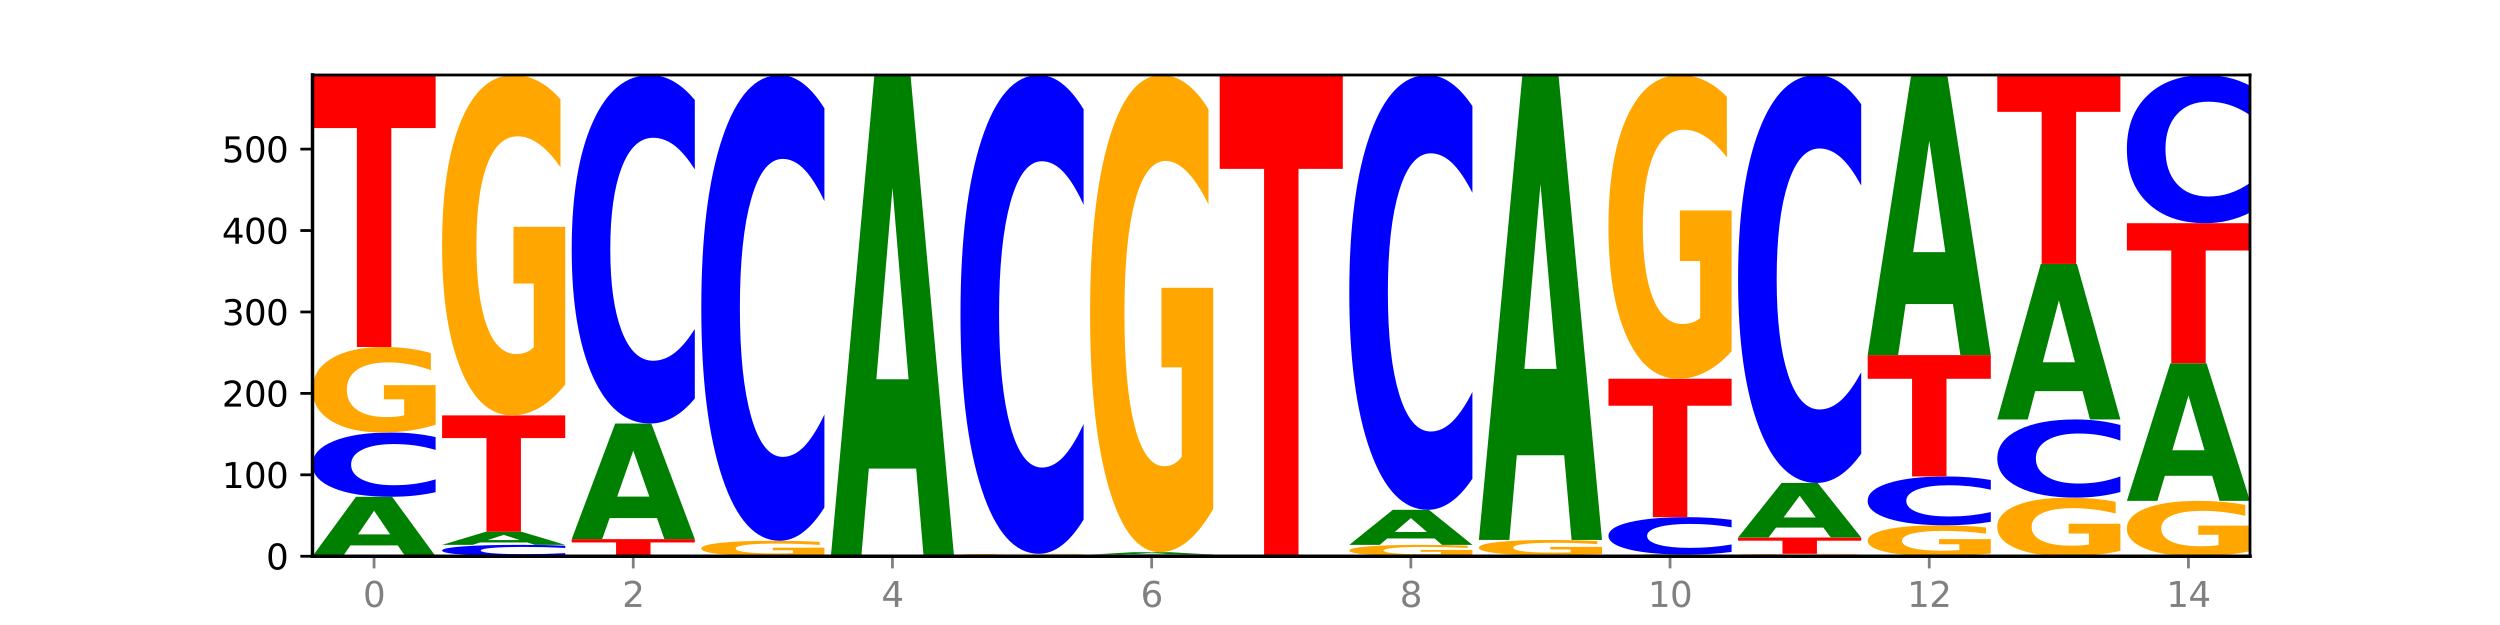
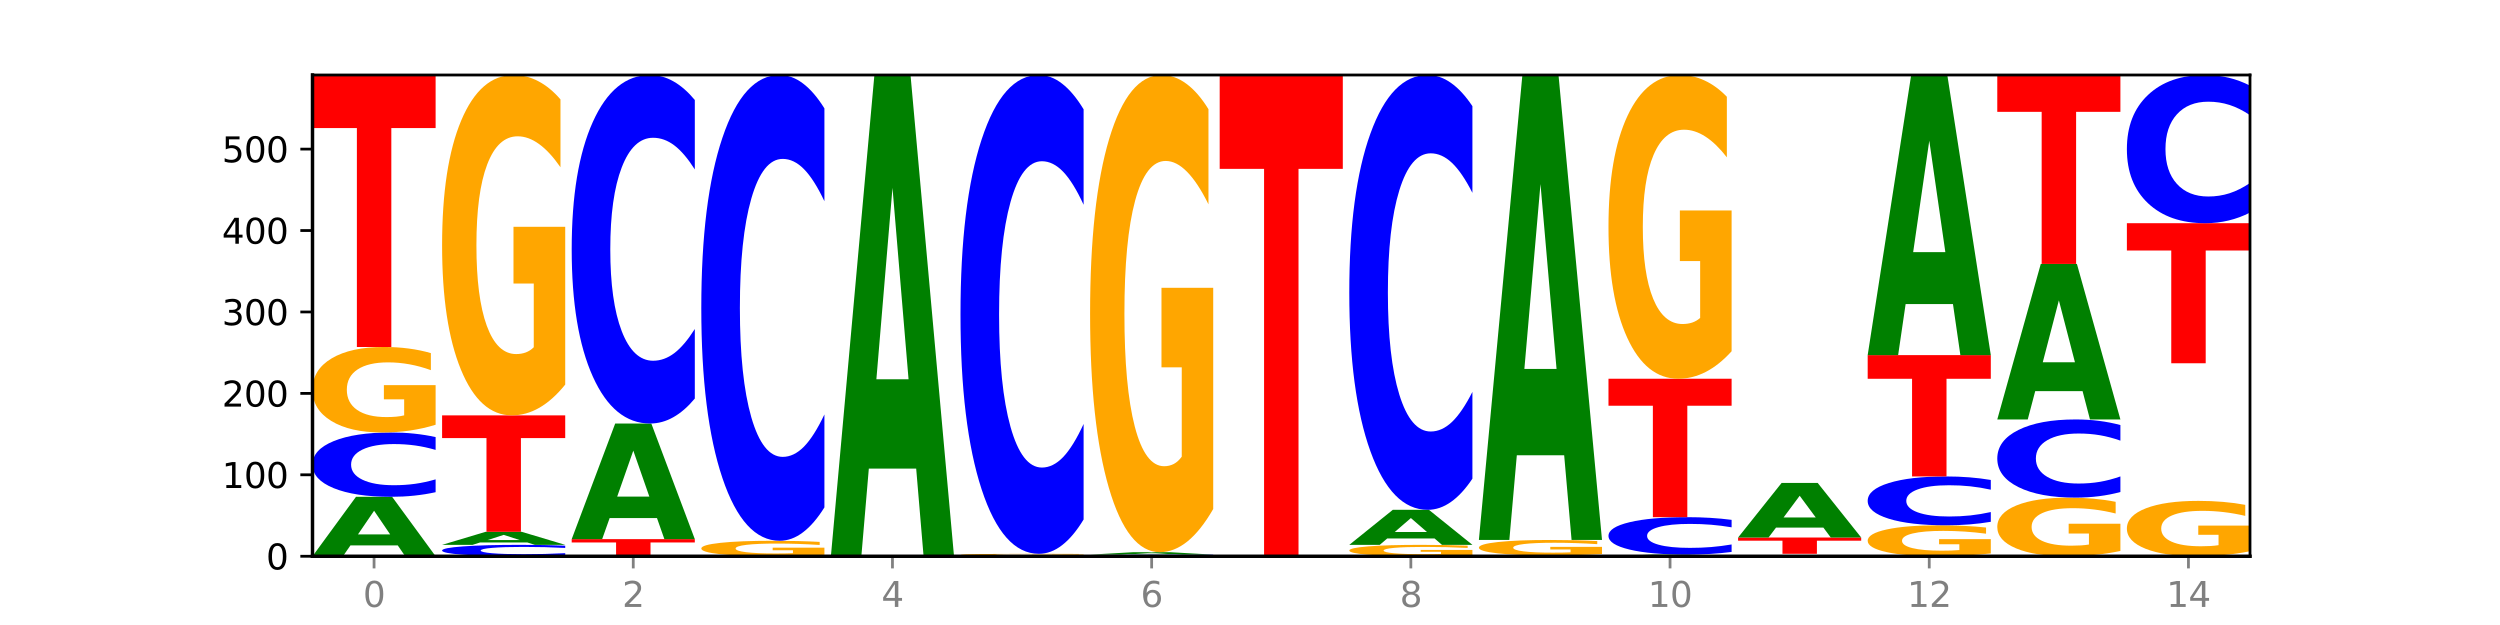
<svg xmlns="http://www.w3.org/2000/svg" xmlns:xlink="http://www.w3.org/1999/xlink" width="720pt" height="180pt" viewBox="0 0 720 180" version="1.1">
  <defs>
    <style type="text/css">*{stroke-linejoin: round; stroke-linecap: butt}</style>
  </defs>
  <g id="figure_1">
    <g id="patch_1">
      <path d="M 0 180  L 720 180  L 720 0  L 0 0  z " style="fill: #ffffff" />
    </g>
    <g id="axes_1">
      <g id="patch_2">
        <path d="M 90 160.2  L 648 160.2  L 648 21.6  L 90 21.6  z " style="fill: #ffffff" />
      </g>
      <g id="line2d_1">
        <path d="M 90 160.2  L 648 160.2  " clip-path="url(#p8edb620251)" style="fill: none; stroke: #000000; stroke-width: 0.5; stroke-linecap: square" />
      </g>
      <g id="patch_3">
        <path d="M 114.562 157.081  L 100.925 157.081  L 98.772 160.2  L 90 160.2  L 102.527 143.08  L 112.931 143.08  L 125.458 160.2  L 116.693 160.2  L 114.562 157.081  z M 103.1 153.904  L 112.365 153.904  L 107.74 147.094  L 103.1 153.904  z " clip-path="url(#p8edb620251)" style="fill: #008000" />
      </g>
      <g id="patch_4">
        <path d="M 125.458 141.752  Q 122.492 142.41 119.285 142.743  Q 116.078 143.08 112.585 143.08  Q 102.168 143.08 96.084 140.585  Q 90 138.09 90 133.822  Q 90 129.54 96.084 127.049  Q 102.168 124.553 112.585 124.553  Q 116.078 124.553 119.285 124.89  Q 122.492 125.223 125.458 125.881  L 125.458 129.574  Q 122.465 128.702 119.562 128.296  Q 116.658 127.891 113.451 127.891  Q 107.698 127.891 104.401 129.471  Q 101.114 131.048 101.114 133.822  Q 101.114 136.586 104.401 138.166  Q 107.698 139.743 113.451 139.743  Q 116.658 139.743 119.562 139.337  Q 122.465 138.928 125.458 138.055  L 125.458 141.752  z " clip-path="url(#p8edb620251)" style="fill: #0000ff" />
      </g>
      <g id="patch_5">
        <path d="M 125.458 122.325  Q 121.882 123.439 118.036 123.999  Q 114.19 124.553 110.089 124.553  Q 100.823 124.553 95.412 121.237  Q 90 117.92 90 112.249  Q 90 106.511 95.507 103.22  Q 101.022 99.929 110.614 99.929  Q 114.309 99.929 117.694 100.377  Q 121.088 100.819 124.091 101.694  L 124.091 106.603  Q 120.992 105.478 117.925 104.924  Q 114.857 104.364 111.774 104.364  Q 106.068 104.364 102.977 106.409  Q 99.886 108.449 99.886 112.249  Q 99.886 116.013 102.866 118.068  Q 105.846 120.118 111.329 120.118  Q 112.823 120.118 114.102 120.001  Q 115.382 119.879 116.399 119.624  L 116.399 115.016  L 110.558 115.016  L 110.558 110.911  L 125.458 110.911  L 125.458 122.325  z " clip-path="url(#p8edb620251)" style="fill: #ffa600" />
      </g>
      <g id="patch_6">
        <path d="M 90 21.6  L 125.458 21.6  L 125.458 36.876  L 112.701 36.876  L 112.701 99.929  L 102.781 99.929  L 102.781 36.876  L 90 36.876  L 90 21.6  z " clip-path="url(#p8edb620251)" style="fill: #ff0000" />
      </g>
      <g id="patch_7">
        <path d="M 162.783 159.965  Q 159.817 160.081 156.609 160.14  Q 153.402 160.2 149.909 160.2  Q 139.492 160.2 133.408 159.758  Q 127.324 159.316 127.324 158.559  Q 127.324 157.8 133.408 157.359  Q 139.492 156.917 149.909 156.917  Q 153.402 156.917 156.609 156.976  Q 159.817 157.035 162.783 157.152  L 162.783 157.807  Q 159.79 157.652 156.886 157.58  Q 153.983 157.508 150.776 157.508  Q 145.022 157.508 141.726 157.788  Q 138.438 158.068 138.438 158.559  Q 138.438 159.049 141.726 159.329  Q 145.022 159.609 150.776 159.609  Q 153.983 159.609 156.886 159.537  Q 159.79 159.464 162.783 159.31  L 162.783 159.965  z " clip-path="url(#p8edb620251)" style="fill: #0000ff" />
      </g>
      <g id="patch_8">
        <path d="M 151.886 156.233  L 138.25 156.233  L 136.097 156.917  L 127.324 156.917  L 139.852 153.164  L 150.255 153.164  L 162.783 156.917  L 154.018 156.917  L 151.886 156.233  z M 140.425 155.537  L 149.69 155.537  L 145.064 154.044  L 140.425 155.537  z " clip-path="url(#p8edb620251)" style="fill: #008000" />
      </g>
      <g id="patch_9">
        <path d="M 127.324 119.628  L 162.783 119.628  L 162.783 126.169  L 150.026 126.169  L 150.026 153.164  L 140.106 153.164  L 140.106 126.169  L 127.324 126.169  L 127.324 119.628  z " clip-path="url(#p8edb620251)" style="fill: #ff0000" />
      </g>
      <g id="patch_10">
        <path d="M 162.783 110.759  Q 159.207 115.194 155.36 117.421  Q 151.514 119.628 147.414 119.628  Q 138.148 119.628 132.736 106.426  Q 127.324 93.223 127.324 70.645  Q 127.324 47.803 132.831 34.702  Q 138.346 21.6 147.938 21.6  Q 151.633 21.6 155.019 23.382  Q 158.412 25.144 161.416 28.627  L 161.416 48.168  Q 158.317 43.692 155.249 41.485  Q 152.182 39.258 149.098 39.258  Q 143.393 39.258 140.301 47.398  Q 137.21 55.518 137.21 70.645  Q 137.21 85.629 140.19 93.81  Q 143.17 101.971 148.653 101.971  Q 150.147 101.971 151.427 101.505  Q 152.706 101.019 153.723 100.007  L 153.723 81.66  L 147.883 81.66  L 147.883 65.319  L 162.783 65.319  L 162.783 110.759  z " clip-path="url(#p8edb620251)" style="fill: #ffa600" />
      </g>
      <g id="patch_11">
        <path d="M 164.649 155.275  L 200.107 155.275  L 200.107 156.236  L 187.35 156.236  L 187.35 160.2  L 177.43 160.2  L 177.43 156.236  L 164.649 156.236  L 164.649 155.275  z " clip-path="url(#p8edb620251)" style="fill: #ff0000" />
      </g>
      <g id="patch_12">
        <path d="M 189.211 149.209  L 175.574 149.209  L 173.421 155.275  L 164.649 155.275  L 177.176 121.974  L 187.58 121.974  L 200.107 155.275  L 191.342 155.275  L 189.211 149.209  z M 177.749 143.028  L 187.014 143.028  L 182.389 129.782  L 177.749 143.028  z " clip-path="url(#p8edb620251)" style="fill: #008000" />
      </g>
      <g id="patch_13">
        <path d="M 200.107 114.779  Q 197.141 118.345 193.934 120.149  Q 190.727 121.974 187.233 121.974  Q 176.817 121.974 170.733 108.455  Q 164.649 94.936 164.649 71.818  Q 164.649 48.616 170.733 35.119  Q 176.817 21.6 187.233 21.6  Q 190.727 21.6 193.934 23.425  Q 197.141 25.228 200.107 28.795  L 200.107 48.803  Q 197.114 44.076 194.211 41.878  Q 191.307 39.68 188.1 39.68  Q 182.347 39.68 179.05 48.243  Q 175.762 56.786 175.762 71.818  Q 175.762 86.788 179.05 95.351  Q 182.347 103.894 188.1 103.894  Q 191.307 103.894 194.211 101.696  Q 197.114 99.477 200.107 94.75  L 200.107 114.779  z " clip-path="url(#p8edb620251)" style="fill: #0000ff" />
      </g>
      <g id="patch_14">
        <path d="M 237.431 159.797  Q 233.855 159.998 230.009 160.1  Q 226.163 160.2 222.063 160.2  Q 212.797 160.2 207.385 159.6  Q 201.973 159 201.973 157.973  Q 201.973 156.935 207.48 156.34  Q 212.995 155.744 222.587 155.744  Q 226.282 155.744 229.668 155.825  Q 233.061 155.905 236.065 156.064  L 236.065 156.952  Q 232.965 156.748 229.898 156.648  Q 226.831 156.547 223.747 156.547  Q 218.041 156.547 214.95 156.917  Q 211.859 157.286 211.859 157.973  Q 211.859 158.655 214.839 159.026  Q 217.819 159.397 223.302 159.397  Q 224.796 159.397 226.076 159.376  Q 227.355 159.354 228.372 159.308  L 228.372 158.474  L 222.531 158.474  L 222.531 157.731  L 237.431 157.731  L 237.431 159.797  z " clip-path="url(#p8edb620251)" style="fill: #ffa600" />
      </g>
      <g id="patch_15">
        <path d="M 237.431 146.129  Q 234.465 150.895 231.258 153.306  Q 228.051 155.744 224.558 155.744  Q 214.141 155.744 208.057 137.677  Q 201.973 119.61 201.973 88.714  Q 201.973 57.706 208.057 39.667  Q 214.141 21.6 224.558 21.6  Q 228.051 21.6 231.258 24.038  Q 234.465 26.449 237.431 31.215  L 237.431 57.956  Q 234.439 51.638 231.535 48.7  Q 228.632 45.763 225.424 45.763  Q 219.671 45.763 216.375 57.207  Q 213.087 68.624 213.087 88.714  Q 213.087 108.72 216.375 120.165  Q 219.671 131.581 225.424 131.581  Q 228.632 131.581 231.535 128.644  Q 234.439 125.679 237.431 119.361  L 237.431 146.129  z " clip-path="url(#p8edb620251)" style="fill: #0000ff" />
      </g>
      <g id="patch_16">
        <path d="M 263.86 134.951  L 250.223 134.951  L 248.07 160.2  L 239.298 160.2  L 251.825 21.6  L 262.228 21.6  L 274.756 160.2  L 265.991 160.2  L 263.86 134.951  z M 252.398 109.228  L 261.663 109.228  L 257.038 54.096  L 252.398 109.228  z " clip-path="url(#p8edb620251)" style="fill: #008000" />
      </g>
      <g id="patch_17">
        <path d="M 276.622 159.965  L 312.08 159.965  L 312.08 160.011  L 299.324 160.011  L 299.324 160.2  L 289.404 160.2  L 289.404 160.011  L 276.622 160.011  L 276.622 159.965  z " clip-path="url(#p8edb620251)" style="fill: #ff0000" />
      </g>
      <g id="patch_18">
        <path d="M 312.08 159.923  Q 308.504 159.944 304.658 159.955  Q 300.812 159.965 296.711 159.965  Q 287.445 159.965 282.034 159.902  Q 276.622 159.839 276.622 159.731  Q 276.622 159.622 282.129 159.559  Q 287.644 159.496 297.236 159.496  Q 300.931 159.496 304.316 159.505  Q 307.71 159.513 310.713 159.53  L 310.713 159.624  Q 307.614 159.602 304.547 159.592  Q 301.479 159.581 298.396 159.581  Q 292.69 159.581 289.599 159.62  Q 286.508 159.659 286.508 159.731  Q 286.508 159.803 289.488 159.842  Q 292.468 159.881 297.951 159.881  Q 299.445 159.881 300.724 159.879  Q 302.004 159.876 303.021 159.872  L 303.021 159.784  L 297.18 159.784  L 297.18 159.706  L 312.08 159.706  L 312.08 159.923  z " clip-path="url(#p8edb620251)" style="fill: #ffa600" />
      </g>
      <g id="patch_19">
        <path d="M 312.08 149.612  Q 309.114 154.512 305.907 156.99  Q 302.7 159.496 299.207 159.496  Q 288.79 159.496 282.706 140.924  Q 276.622 122.352 276.622 90.591  Q 276.622 58.716 282.706 40.172  Q 288.79 21.6 299.207 21.6  Q 302.7 21.6 305.907 24.107  Q 309.114 26.585 312.08 31.484  L 312.08 58.972  Q 309.087 52.478 306.184 49.458  Q 303.28 46.439 300.073 46.439  Q 294.32 46.439 291.023 58.203  Q 287.736 69.939 287.736 90.591  Q 287.736 111.157 291.023 122.922  Q 294.32 134.657 300.073 134.657  Q 303.28 134.657 306.184 131.638  Q 309.087 128.59 312.08 122.095  L 312.08 149.612  z " clip-path="url(#p8edb620251)" style="fill: #0000ff" />
      </g>
      <g id="patch_20">
        <path d="M 349.405 160.166  Q 346.439 160.183 343.231 160.191  Q 340.024 160.2 336.531 160.2  Q 326.114 160.2 320.03 160.137  Q 313.946 160.074 313.946 159.966  Q 313.946 159.857 320.03 159.794  Q 326.114 159.731 336.531 159.731  Q 340.024 159.731 343.231 159.739  Q 346.439 159.748 349.405 159.765  L 349.405 159.858  Q 346.412 159.836 343.508 159.826  Q 340.605 159.815 337.398 159.815  Q 331.644 159.815 328.348 159.855  Q 325.06 159.895 325.06 159.966  Q 325.06 160.036 328.348 160.076  Q 331.644 160.116 337.398 160.116  Q 340.605 160.116 343.508 160.105  Q 346.412 160.095 349.405 160.073  L 349.405 160.166  z " clip-path="url(#p8edb620251)" style="fill: #0000ff" />
      </g>
      <g id="patch_21">
        <path d="M 338.508 159.603  L 324.872 159.603  L 322.719 159.731  L 313.946 159.731  L 326.474 159.027  L 336.877 159.027  L 349.405 159.731  L 340.64 159.731  L 338.508 159.603  z M 327.047 159.472  L 336.312 159.472  L 331.686 159.192  L 327.047 159.472  z " clip-path="url(#p8edb620251)" style="fill: #008000" />
      </g>
      <g id="patch_22">
        <path d="M 349.405 146.593  Q 345.829 152.81 341.982 155.933  Q 338.136 159.027 334.036 159.027  Q 324.77 159.027 319.358 140.518  Q 313.946 122.009 313.946 90.356  Q 313.946 58.334 319.454 39.967  Q 324.969 21.6 334.56 21.6  Q 338.255 21.6 341.641 24.098  Q 345.034 26.568 348.038 31.451  L 348.038 58.845  Q 344.939 52.572 341.871 49.477  Q 338.804 46.355 335.72 46.355  Q 330.015 46.355 326.923 57.767  Q 323.832 69.15 323.832 90.356  Q 323.832 111.364 326.812 122.832  Q 329.792 134.273 335.275 134.273  Q 336.769 134.273 338.049 133.62  Q 339.328 132.939 340.345 131.519  L 340.345 105.799  L 334.505 105.799  L 334.505 82.89  L 349.405 82.89  L 349.405 146.593  z " clip-path="url(#p8edb620251)" style="fill: #ffa600" />
      </g>
      <g id="patch_23">
        <path d="M 351.271 21.6  L 386.729 21.6  L 386.729 48.631  L 373.972 48.631  L 373.972 160.2  L 364.052 160.2  L 364.052 48.631  L 351.271 48.631  L 351.271 21.6  z " clip-path="url(#p8edb620251)" style="fill: #ff0000" />
      </g>
      <g id="patch_24">
        <path d="M 424.054 159.903  Q 420.477 160.051 416.631 160.126  Q 412.785 160.2 408.685 160.2  Q 399.419 160.2 394.007 159.758  Q 388.595 159.316 388.595 158.559  Q 388.595 157.794 394.102 157.356  Q 399.617 156.917 409.209 156.917  Q 412.904 156.917 416.29 156.976  Q 419.683 157.035 422.687 157.152  L 422.687 157.807  Q 419.587 157.657 416.52 157.583  Q 413.453 157.508 410.369 157.508  Q 404.664 157.508 401.572 157.781  Q 398.481 158.053 398.481 158.559  Q 398.481 159.061 401.461 159.335  Q 404.441 159.609 409.924 159.609  Q 411.418 159.609 412.698 159.593  Q 413.977 159.577 414.994 159.543  L 414.994 158.928  L 409.153 158.928  L 409.153 158.381  L 424.054 158.381  L 424.054 159.903  z " clip-path="url(#p8edb620251)" style="fill: #ffa600" />
      </g>
      <g id="patch_25">
        <path d="M 413.157 155.08  L 399.521 155.08  L 397.367 156.917  L 388.595 156.917  L 401.123 146.832  L 411.526 146.832  L 424.054 156.917  L 415.289 156.917  L 413.157 155.08  z M 401.695 153.208  L 410.961 153.208  L 406.335 149.197  L 401.695 153.208  z " clip-path="url(#p8edb620251)" style="fill: #008000" />
      </g>
      <g id="patch_26">
        <path d="M 424.054 137.856  Q 421.087 142.305 417.88 144.556  Q 414.673 146.832 411.18 146.832  Q 400.763 146.832 394.679 129.966  Q 388.595 113.099 388.595 84.255  Q 388.595 55.307 394.679 38.467  Q 400.763 21.6 411.18 21.6  Q 414.673 21.6 417.88 23.876  Q 421.087 26.127 424.054 30.577  L 424.054 55.54  Q 421.061 49.642 418.157 46.9  Q 415.254 44.158 412.047 44.158  Q 406.293 44.158 402.997 54.842  Q 399.709 65.5 399.709 84.255  Q 399.709 102.933 402.997 113.617  Q 406.293 124.275 412.047 124.275  Q 415.254 124.275 418.157 121.532  Q 421.061 118.764 424.054 112.866  L 424.054 137.856  z " clip-path="url(#p8edb620251)" style="fill: #0000ff" />
      </g>
      <g id="patch_27">
        <path d="M 425.92 159.965  L 461.378 159.965  L 461.378 160.011  L 448.621 160.011  L 448.621 160.2  L 438.701 160.2  L 438.701 160.011  L 425.92 160.011  L 425.92 159.965  z " clip-path="url(#p8edb620251)" style="fill: #ff0000" />
      </g>
      <g id="patch_28">
        <path d="M 461.378 159.562  Q 457.802 159.764 453.956 159.865  Q 450.11 159.965 446.009 159.965  Q 436.743 159.965 431.331 159.365  Q 425.92 158.765 425.92 157.739  Q 425.92 156.701 431.427 156.105  Q 436.942 155.51 446.533 155.51  Q 450.229 155.51 453.614 155.591  Q 457.007 155.671 460.011 155.829  L 460.011 156.717  Q 456.912 156.514 453.844 156.414  Q 450.777 156.312 447.694 156.312  Q 441.988 156.312 438.897 156.682  Q 435.805 157.051 435.805 157.739  Q 435.805 158.42 438.785 158.792  Q 441.765 159.163 447.249 159.163  Q 448.743 159.163 450.022 159.142  Q 451.302 159.12 452.319 159.074  L 452.319 158.24  L 446.478 158.24  L 446.478 157.497  L 461.378 157.497  L 461.378 159.562  z " clip-path="url(#p8edb620251)" style="fill: #ffa600" />
      </g>
      <g id="patch_29">
        <path d="M 450.482 131.115  L 436.845 131.115  L 434.692 155.51  L 425.92 155.51  L 438.447 21.6  L 448.85 21.6  L 461.378 155.51  L 452.613 155.51  L 450.482 131.115  z M 439.02 106.262  L 448.285 106.262  L 443.66 52.997  L 439.02 106.262  z " clip-path="url(#p8edb620251)" style="fill: #008000" />
      </g>
      <g id="patch_30">
        <path d="M 487.806 160.115  L 474.169 160.115  L 472.016 160.2  L 463.244 160.2  L 475.772 159.731  L 486.175 159.731  L 498.702 160.2  L 489.937 160.2  L 487.806 160.115  z M 476.344 160.028  L 485.609 160.028  L 480.984 159.841  L 476.344 160.028  z " clip-path="url(#p8edb620251)" style="fill: #008000" />
      </g>
      <g id="patch_31">
        <path d="M 498.702 158.958  Q 495.736 159.341 492.529 159.535  Q 489.322 159.731 485.829 159.731  Q 475.412 159.731 469.328 158.278  Q 463.244 156.825 463.244 154.34  Q 463.244 151.847 469.328 150.396  Q 475.412 148.943 485.829 148.943  Q 489.322 148.943 492.529 149.139  Q 495.736 149.333 498.702 149.716  L 498.702 151.867  Q 495.71 151.359 492.806 151.123  Q 489.903 150.886 486.695 150.886  Q 480.942 150.886 477.645 151.807  Q 474.358 152.725 474.358 154.34  Q 474.358 155.949 477.645 156.87  Q 480.942 157.788 486.695 157.788  Q 489.903 157.788 492.806 157.552  Q 495.71 157.313 498.702 156.805  L 498.702 158.958  z " clip-path="url(#p8edb620251)" style="fill: #0000ff" />
      </g>
      <g id="patch_32">
        <path d="M 463.244 109.075  L 498.702 109.075  L 498.702 116.851  L 485.946 116.851  L 485.946 148.943  L 476.026 148.943  L 476.026 116.851  L 463.244 116.851  L 463.244 109.075  z " clip-path="url(#p8edb620251)" style="fill: #ff0000" />
      </g>
      <g id="patch_33">
        <path d="M 498.702 101.161  Q 495.126 105.118 491.28 107.106  Q 487.434 109.075 483.333 109.075  Q 474.068 109.075 468.656 97.294  Q 463.244 85.512 463.244 65.365  Q 463.244 44.982 468.751 33.291  Q 474.266 21.6 483.858 21.6  Q 487.553 21.6 490.938 23.19  Q 494.332 24.762 497.336 27.87  L 497.336 45.307  Q 494.236 41.314 491.169 39.344  Q 488.101 37.357 485.018 37.357  Q 479.312 37.357 476.221 44.621  Q 473.13 51.867 473.13 65.365  Q 473.13 78.736 476.11 86.036  Q 479.09 93.318 484.573 93.318  Q 486.067 93.318 487.347 92.903  Q 488.626 92.469 489.643 91.566  L 489.643 75.195  L 483.802 75.195  L 483.802 60.612  L 498.702 60.612  L 498.702 101.161  z " clip-path="url(#p8edb620251)" style="fill: #ffa600" />
      </g>
      <g id="patch_34">
-         <path d="M 536.027 160.136  Q 532.451 160.168 528.605 160.184  Q 524.758 160.2 520.658 160.2  Q 511.392 160.2 505.98 160.105  Q 500.569 160.01 500.569 159.848  Q 500.569 159.685 506.076 159.59  Q 511.591 159.496 521.182 159.496  Q 524.878 159.496 528.263 159.509  Q 531.656 159.522 534.66 159.547  L 534.66 159.687  Q 531.561 159.655 528.493 159.639  Q 525.426 159.623 522.343 159.623  Q 516.637 159.623 513.546 159.682  Q 510.454 159.74 510.454 159.848  Q 510.454 159.956 513.434 160.015  Q 516.414 160.073 521.898 160.073  Q 523.391 160.073 524.671 160.07  Q 525.95 160.066 526.968 160.059  L 526.968 159.928  L 521.127 159.928  L 521.127 159.81  L 536.027 159.81  L 536.027 160.136  z " clip-path="url(#p8edb620251)" style="fill: #ffa600" />
-       </g>
+         </g>
      <g id="patch_35">
        <path d="M 500.569 154.806  L 536.027 154.806  L 536.027 155.721  L 523.27 155.721  L 523.27 159.496  L 513.35 159.496  L 513.35 155.721  L 500.569 155.721  L 500.569 154.806  z " clip-path="url(#p8edb620251)" style="fill: #ff0000" />
      </g>
      <g id="patch_36">
-         <path d="M 525.13 151.944  L 511.494 151.944  L 509.341 154.806  L 500.569 154.806  L 513.096 139.093  L 523.499 139.093  L 536.027 154.806  L 527.262 154.806  L 525.13 151.944  z M 513.669 149.027  L 522.934 149.027  L 518.309 142.777  L 513.669 149.027  z " clip-path="url(#p8edb620251)" style="fill: #008000" />
+         <path d="M 525.13 151.944  L 511.494 151.944  L 509.341 154.806  L 500.569 154.806  L 513.096 139.093  L 523.499 139.093  L 536.027 154.806  L 527.262 154.806  L 525.13 151.944  z M 513.669 149.027  L 522.934 149.027  L 518.309 142.777  L 513.669 149.027  " clip-path="url(#p8edb620251)" style="fill: #008000" />
      </g>
      <g id="patch_37">
-         <path d="M 536.027 130.672  Q 533.061 134.846 529.854 136.958  Q 526.646 139.093 523.153 139.093  Q 512.736 139.093 506.652 123.269  Q 500.569 107.445 500.569 80.383  Q 500.569 53.224 506.652 37.424  Q 512.736 21.6 523.153 21.6  Q 526.646 21.6 529.854 23.736  Q 533.061 25.847 536.027 30.022  L 536.027 53.443  Q 533.034 47.909 530.13 45.337  Q 527.227 42.764 524.02 42.764  Q 518.266 42.764 514.97 52.788  Q 511.682 62.787 511.682 80.383  Q 511.682 97.906 514.97 107.93  Q 518.266 117.93 524.02 117.93  Q 527.227 117.93 530.13 115.357  Q 533.034 112.76 536.027 107.226  L 536.027 130.672  z " clip-path="url(#p8edb620251)" style="fill: #0000ff" />
-       </g>
+         </g>
      <g id="patch_38">
        <path d="M 573.351 159.394  Q 569.775 159.797 565.929 159.999  Q 562.083 160.2 557.982 160.2  Q 548.716 160.2 543.305 159  Q 537.893 157.799 537.893 155.747  Q 537.893 153.67 543.4 152.479  Q 548.915 151.288 558.507 151.288  Q 562.202 151.288 565.587 151.45  Q 568.98 151.61 571.984 151.927  L 571.984 153.704  Q 568.885 153.297 565.818 153.096  Q 562.75 152.894 559.667 152.894  Q 553.961 152.894 550.87 153.634  Q 547.779 154.372 547.779 155.747  Q 547.779 157.109 550.759 157.853  Q 553.739 158.595 559.222 158.595  Q 560.716 158.595 561.995 158.552  Q 563.275 158.508 564.292 158.416  L 564.292 156.748  L 558.451 156.748  L 558.451 155.263  L 573.351 155.263  L 573.351 159.394  z " clip-path="url(#p8edb620251)" style="fill: #ffa600" />
      </g>
      <g id="patch_39">
        <path d="M 573.351 150.28  Q 570.385 150.78 567.178 151.033  Q 563.971 151.288 560.478 151.288  Q 550.061 151.288 543.977 149.393  Q 537.893 147.498 537.893 144.257  Q 537.893 141.005 543.977 139.112  Q 550.061 137.217 560.478 137.217  Q 563.971 137.217 567.178 137.473  Q 570.385 137.726 573.351 138.226  L 573.351 141.031  Q 570.358 140.368 567.455 140.06  Q 564.551 139.752 561.344 139.752  Q 555.591 139.752 552.294 140.952  Q 549.007 142.15 549.007 144.257  Q 549.007 146.356 552.294 147.556  Q 555.591 148.754 561.344 148.754  Q 564.551 148.754 567.455 148.446  Q 570.358 148.135 573.351 147.472  L 573.351 150.28  z " clip-path="url(#p8edb620251)" style="fill: #0000ff" />
      </g>
      <g id="patch_40">
        <path d="M 537.893 102.274  L 573.351 102.274  L 573.351 109.089  L 560.594 109.089  L 560.594 137.217  L 550.674 137.217  L 550.674 109.089  L 537.893 109.089  L 537.893 102.274  z " clip-path="url(#p8edb620251)" style="fill: #ff0000" />
      </g>
      <g id="patch_41">
        <path d="M 562.455 87.578  L 548.818 87.578  L 546.665 102.274  L 537.893 102.274  L 550.42 21.6  L 560.824 21.6  L 573.351 102.274  L 564.586 102.274  L 562.455 87.578  z M 550.993 72.605  L 560.258 72.605  L 555.633 40.515  L 550.993 72.605  z " clip-path="url(#p8edb620251)" style="fill: #008000" />
      </g>
      <g id="patch_42">
        <path d="M 610.676 158.672  Q 607.1 159.436 603.253 159.82  Q 599.407 160.2 595.307 160.2  Q 586.041 160.2 580.629 157.926  Q 575.217 155.652 575.217 151.763  Q 575.217 147.828 580.724 145.571  Q 586.239 143.315 595.831 143.315  Q 599.526 143.315 602.912 143.622  Q 606.305 143.925 609.309 144.525  L 609.309 147.891  Q 606.21 147.12 603.142 146.74  Q 600.075 146.356 596.991 146.356  Q 591.286 146.356 588.194 147.758  Q 585.103 149.157 585.103 151.763  Q 585.103 154.344 588.083 155.753  Q 591.063 157.158 596.546 157.158  Q 598.04 157.158 599.32 157.078  Q 600.599 156.995 601.616 156.82  L 601.616 153.66  L 595.776 153.66  L 595.776 150.845  L 610.676 150.845  L 610.676 158.672  z " clip-path="url(#p8edb620251)" style="fill: #ffa600" />
      </g>
      <g id="patch_43">
        <path d="M 610.676 141.701  Q 607.71 142.501 604.502 142.905  Q 601.295 143.315 597.802 143.315  Q 587.385 143.315 581.301 140.283  Q 575.217 137.25 575.217 132.065  Q 575.217 126.861 581.301 123.833  Q 587.385 120.801 597.802 120.801  Q 601.295 120.801 604.502 121.21  Q 607.71 121.615 610.676 122.415  L 610.676 126.903  Q 607.683 125.842 604.779 125.349  Q 601.876 124.856 598.669 124.856  Q 592.915 124.856 589.619 126.777  Q 586.331 128.693 586.331 132.065  Q 586.331 135.423 589.619 137.343  Q 592.915 139.259 598.669 139.259  Q 601.876 139.259 604.779 138.766  Q 607.683 138.269 610.676 137.208  L 610.676 141.701  z " clip-path="url(#p8edb620251)" style="fill: #0000ff" />
      </g>
      <g id="patch_44">
        <path d="M 599.779 112.641  L 586.143 112.641  L 583.99 120.801  L 575.217 120.801  L 587.745 76.008  L 598.148 76.008  L 610.676 120.801  L 601.911 120.801  L 599.779 112.641  z M 588.318 104.328  L 597.583 104.328  L 592.957 86.51  L 588.318 104.328  z " clip-path="url(#p8edb620251)" style="fill: #008000" />
      </g>
      <g id="patch_45">
        <path d="M 575.217 21.6  L 610.676 21.6  L 610.676 32.211  L 597.919 32.211  L 597.919 76.008  L 587.999 76.008  L 587.999 32.211  L 575.217 32.211  L 575.217 21.6  z " clip-path="url(#p8edb620251)" style="fill: #ff0000" />
      </g>
      <g id="patch_46">
        <path d="M 648 158.757  Q 644.424 159.479 640.578 159.841  Q 636.732 160.2 632.631 160.2  Q 623.365 160.2 617.954 158.052  Q 612.542 155.904 612.542 152.231  Q 612.542 148.515 618.049 146.384  Q 623.564 144.253 633.156 144.253  Q 636.851 144.253 640.236 144.543  Q 643.629 144.829 646.633 145.396  L 646.633 148.575  Q 643.534 147.847 640.467 147.488  Q 637.399 147.125 634.316 147.125  Q 628.61 147.125 625.519 148.45  Q 622.428 149.771 622.428 152.231  Q 622.428 154.669 625.408 156  Q 628.388 157.327 633.871 157.327  Q 635.365 157.327 636.644 157.252  Q 637.924 157.173 638.941 157.008  L 638.941 154.023  L 633.1 154.023  L 633.1 151.365  L 648 151.365  L 648 158.757  z " clip-path="url(#p8edb620251)" style="fill: #ffa600" />
      </g>
      <g id="patch_47">
-         <path d="M 637.104 137.033  L 623.467 137.033  L 621.314 144.253  L 612.542 144.253  L 625.069 104.619  L 635.473 104.619  L 648 144.253  L 639.235 144.253  L 637.104 137.033  z M 625.642 129.677  L 634.907 129.677  L 630.282 113.912  L 625.642 129.677  z " clip-path="url(#p8edb620251)" style="fill: #008000" />
-       </g>
+         </g>
      <g id="patch_48">
        <path d="M 612.542 64.282  L 648 64.282  L 648 72.149  L 635.243 72.149  L 635.243 104.619  L 625.323 104.619  L 625.323 72.149  L 612.542 72.149  L 612.542 64.282  z " clip-path="url(#p8edb620251)" style="fill: #ff0000" />
      </g>
      <g id="patch_49">
        <path d="M 648 61.223  Q 645.034 62.739 641.827 63.506  Q 638.62 64.282 635.126 64.282  Q 624.71 64.282 618.626 58.534  Q 612.542 52.785 612.542 42.954  Q 612.542 33.088 618.626 27.349  Q 624.71 21.6 635.126 21.6  Q 638.62 21.6 641.827 22.376  Q 645.034 23.143 648 24.659  L 648 33.168  Q 645.007 31.157 642.104 30.223  Q 639.2 29.288 635.993 29.288  Q 630.24 29.288 626.943 32.93  Q 623.655 36.562 623.655 42.954  Q 623.655 49.32 626.943 52.961  Q 630.24 56.594 635.993 56.594  Q 639.2 56.594 642.104 55.659  Q 645.007 54.716 648 52.706  L 648 61.223  z " clip-path="url(#p8edb620251)" style="fill: #0000ff" />
      </g>
      <g id="matplotlib.axis_1">
        <g id="xtick_1">
          <g id="line2d_2">
            <defs>
              <path id="m5d73ef2d2a" d="M 0 0  L 0 3.5  " style="stroke: #808080; stroke-width: 0.8" />
            </defs>
            <g>
              <use xlink:href="#m5d73ef2d2a" x="107.729" y="160.2" style="fill: #808080; stroke: #808080; stroke-width: 0.8" />
            </g>
          </g>
          <g id="text_1">
            <g style="fill: #808080" transform="translate(104.548 174.798) scale(0.1 -0.1)">
              <defs>
                <path id="DejaVuSans-30" d="M 2034 4250  Q 1547 4250 1301 3770  Q 1056 3291 1056 2328  Q 1056 1369 1301 889  Q 1547 409 2034 409  Q 2525 409 2770 889  Q 3016 1369 3016 2328  Q 3016 3291 2770 3770  Q 2525 4250 2034 4250  z M 2034 4750  Q 2819 4750 3233 4129  Q 3647 3509 3647 2328  Q 3647 1150 3233 529  Q 2819 -91 2034 -91  Q 1250 -91 836 529  Q 422 1150 422 2328  Q 422 3509 836 4129  Q 1250 4750 2034 4750  z " transform="scale(0.016)" />
              </defs>
              <use xlink:href="#DejaVuSans-30" />
            </g>
          </g>
        </g>
        <g id="xtick_2">
          <g id="line2d_3">
            <g>
              <use xlink:href="#m5d73ef2d2a" x="182.378" y="160.2" style="fill: #808080; stroke: #808080; stroke-width: 0.8" />
            </g>
          </g>
          <g id="text_2">
            <g style="fill: #808080" transform="translate(179.197 174.798) scale(0.1 -0.1)">
              <defs>
                <path id="DejaVuSans-32" d="M 1228 531  L 3431 531  L 3431 0  L 469 0  L 469 531  Q 828 903 1448 1529  Q 2069 2156 2228 2338  Q 2531 2678 2651 2914  Q 2772 3150 2772 3378  Q 2772 3750 2511 3984  Q 2250 4219 1831 4219  Q 1534 4219 1204 4116  Q 875 4013 500 3803  L 500 4441  Q 881 4594 1212 4672  Q 1544 4750 1819 4750  Q 2544 4750 2975 4387  Q 3406 4025 3406 3419  Q 3406 3131 3298 2873  Q 3191 2616 2906 2266  Q 2828 2175 2409 1742  Q 1991 1309 1228 531  z " transform="scale(0.016)" />
              </defs>
              <use xlink:href="#DejaVuSans-32" />
            </g>
          </g>
        </g>
        <g id="xtick_3">
          <g id="line2d_4">
            <g>
              <use xlink:href="#m5d73ef2d2a" x="257.027" y="160.2" style="fill: #808080; stroke: #808080; stroke-width: 0.8" />
            </g>
          </g>
          <g id="text_3">
            <g style="fill: #808080" transform="translate(253.846 174.798) scale(0.1 -0.1)">
              <defs>
                <path id="DejaVuSans-34" d="M 2419 4116  L 825 1625  L 2419 1625  L 2419 4116  z M 2253 4666  L 3047 4666  L 3047 1625  L 3713 1625  L 3713 1100  L 3047 1100  L 3047 0  L 2419 0  L 2419 1100  L 313 1100  L 313 1709  L 2253 4666  z " transform="scale(0.016)" />
              </defs>
              <use xlink:href="#DejaVuSans-34" />
            </g>
          </g>
        </g>
        <g id="xtick_4">
          <g id="line2d_5">
            <g>
              <use xlink:href="#m5d73ef2d2a" x="331.676" y="160.2" style="fill: #808080; stroke: #808080; stroke-width: 0.8" />
            </g>
          </g>
          <g id="text_4">
            <g style="fill: #808080" transform="translate(328.494 174.798) scale(0.1 -0.1)">
              <defs>
                <path id="DejaVuSans-36" d="M 2113 2584  Q 1688 2584 1439 2293  Q 1191 2003 1191 1497  Q 1191 994 1439 701  Q 1688 409 2113 409  Q 2538 409 2786 701  Q 3034 994 3034 1497  Q 3034 2003 2786 2293  Q 2538 2584 2113 2584  z M 3366 4563  L 3366 3988  Q 3128 4100 2886 4159  Q 2644 4219 2406 4219  Q 1781 4219 1451 3797  Q 1122 3375 1075 2522  Q 1259 2794 1537 2939  Q 1816 3084 2150 3084  Q 2853 3084 3261 2657  Q 3669 2231 3669 1497  Q 3669 778 3244 343  Q 2819 -91 2113 -91  Q 1303 -91 875 529  Q 447 1150 447 2328  Q 447 3434 972 4092  Q 1497 4750 2381 4750  Q 2619 4750 2861 4703  Q 3103 4656 3366 4563  z " transform="scale(0.016)" />
              </defs>
              <use xlink:href="#DejaVuSans-36" />
            </g>
          </g>
        </g>
        <g id="xtick_5">
          <g id="line2d_6">
            <g>
              <use xlink:href="#m5d73ef2d2a" x="406.324" y="160.2" style="fill: #808080; stroke: #808080; stroke-width: 0.8" />
            </g>
          </g>
          <g id="text_5">
            <g style="fill: #808080" transform="translate(403.143 174.798) scale(0.1 -0.1)">
              <defs>
                <path id="DejaVuSans-38" d="M 2034 2216  Q 1584 2216 1326 1975  Q 1069 1734 1069 1313  Q 1069 891 1326 650  Q 1584 409 2034 409  Q 2484 409 2743 651  Q 3003 894 3003 1313  Q 3003 1734 2745 1975  Q 2488 2216 2034 2216  z M 1403 2484  Q 997 2584 770 2862  Q 544 3141 544 3541  Q 544 4100 942 4425  Q 1341 4750 2034 4750  Q 2731 4750 3128 4425  Q 3525 4100 3525 3541  Q 3525 3141 3298 2862  Q 3072 2584 2669 2484  Q 3125 2378 3379 2068  Q 3634 1759 3634 1313  Q 3634 634 3220 271  Q 2806 -91 2034 -91  Q 1263 -91 848 271  Q 434 634 434 1313  Q 434 1759 690 2068  Q 947 2378 1403 2484  z M 1172 3481  Q 1172 3119 1398 2916  Q 1625 2713 2034 2713  Q 2441 2713 2670 2916  Q 2900 3119 2900 3481  Q 2900 3844 2670 4047  Q 2441 4250 2034 4250  Q 1625 4250 1398 4047  Q 1172 3844 1172 3481  z " transform="scale(0.016)" />
              </defs>
              <use xlink:href="#DejaVuSans-38" />
            </g>
          </g>
        </g>
        <g id="xtick_6">
          <g id="line2d_7">
            <g>
              <use xlink:href="#m5d73ef2d2a" x="480.973" y="160.2" style="fill: #808080; stroke: #808080; stroke-width: 0.8" />
            </g>
          </g>
          <g id="text_6">
            <g style="fill: #808080" transform="translate(474.611 174.798) scale(0.1 -0.1)">
              <defs>
                <path id="DejaVuSans-31" d="M 794 531  L 1825 531  L 1825 4091  L 703 3866  L 703 4441  L 1819 4666  L 2450 4666  L 2450 531  L 3481 531  L 3481 0  L 794 0  L 794 531  z " transform="scale(0.016)" />
              </defs>
              <use xlink:href="#DejaVuSans-31" />
              <use xlink:href="#DejaVuSans-30" x="63.623" />
            </g>
          </g>
        </g>
        <g id="xtick_7">
          <g id="line2d_8">
            <g>
              <use xlink:href="#m5d73ef2d2a" x="555.622" y="160.2" style="fill: #808080; stroke: #808080; stroke-width: 0.8" />
            </g>
          </g>
          <g id="text_7">
            <g style="fill: #808080" transform="translate(549.26 174.798) scale(0.1 -0.1)">
              <use xlink:href="#DejaVuSans-31" />
              <use xlink:href="#DejaVuSans-32" x="63.623" />
            </g>
          </g>
        </g>
        <g id="xtick_8">
          <g id="line2d_9">
            <g>
              <use xlink:href="#m5d73ef2d2a" x="630.271" y="160.2" style="fill: #808080; stroke: #808080; stroke-width: 0.8" />
            </g>
          </g>
          <g id="text_8">
            <g style="fill: #808080" transform="translate(623.908 174.798) scale(0.1 -0.1)">
              <use xlink:href="#DejaVuSans-31" />
              <use xlink:href="#DejaVuSans-34" x="63.623" />
            </g>
          </g>
        </g>
      </g>
      <g id="matplotlib.axis_2">
        <g id="ytick_1">
          <g id="line2d_10">
            <defs>
              <path id="ma141034115" d="M 0 0  L -3.5 0  " style="stroke: #000000; stroke-width: 0.8" />
            </defs>
            <g>
              <use xlink:href="#ma141034115" x="90" y="160.2" style="stroke: #000000; stroke-width: 0.8" />
            </g>
          </g>
          <g id="text_9">
            <g transform="translate(76.638 163.999) scale(0.1 -0.1)">
              <use xlink:href="#DejaVuSans-30" />
            </g>
          </g>
        </g>
        <g id="ytick_2">
          <g id="line2d_11">
            <g>
              <use xlink:href="#ma141034115" x="90" y="136.748" style="stroke: #000000; stroke-width: 0.8" />
            </g>
          </g>
          <g id="text_10">
            <g transform="translate(63.913 140.547) scale(0.1 -0.1)">
              <use xlink:href="#DejaVuSans-31" />
              <use xlink:href="#DejaVuSans-30" x="63.623" />
              <use xlink:href="#DejaVuSans-30" x="127.246" />
            </g>
          </g>
        </g>
        <g id="ytick_3">
          <g id="line2d_12">
            <g>
              <use xlink:href="#ma141034115" x="90" y="113.296" style="stroke: #000000; stroke-width: 0.8" />
            </g>
          </g>
          <g id="text_11">
            <g transform="translate(63.913 117.096) scale(0.1 -0.1)">
              <use xlink:href="#DejaVuSans-32" />
              <use xlink:href="#DejaVuSans-30" x="63.623" />
              <use xlink:href="#DejaVuSans-30" x="127.246" />
            </g>
          </g>
        </g>
        <g id="ytick_4">
          <g id="line2d_13">
            <g>
              <use xlink:href="#ma141034115" x="90" y="89.845" style="stroke: #000000; stroke-width: 0.8" />
            </g>
          </g>
          <g id="text_12">
            <g transform="translate(63.913 93.644) scale(0.1 -0.1)">
              <defs>
                <path id="DejaVuSans-33" d="M 2597 2516  Q 3050 2419 3304 2112  Q 3559 1806 3559 1356  Q 3559 666 3084 287  Q 2609 -91 1734 -91  Q 1441 -91 1130 -33  Q 819 25 488 141  L 488 750  Q 750 597 1062 519  Q 1375 441 1716 441  Q 2309 441 2620 675  Q 2931 909 2931 1356  Q 2931 1769 2642 2001  Q 2353 2234 1838 2234  L 1294 2234  L 1294 2753  L 1863 2753  Q 2328 2753 2575 2939  Q 2822 3125 2822 3475  Q 2822 3834 2567 4026  Q 2313 4219 1838 4219  Q 1578 4219 1281 4162  Q 984 4106 628 3988  L 628 4550  Q 988 4650 1302 4700  Q 1616 4750 1894 4750  Q 2613 4750 3031 4423  Q 3450 4097 3450 3541  Q 3450 3153 3228 2886  Q 3006 2619 2597 2516  z " transform="scale(0.016)" />
              </defs>
              <use xlink:href="#DejaVuSans-33" />
              <use xlink:href="#DejaVuSans-30" x="63.623" />
              <use xlink:href="#DejaVuSans-30" x="127.246" />
            </g>
          </g>
        </g>
        <g id="ytick_5">
          <g id="line2d_14">
            <g>
              <use xlink:href="#ma141034115" x="90" y="66.393" style="stroke: #000000; stroke-width: 0.8" />
            </g>
          </g>
          <g id="text_13">
            <g transform="translate(63.913 70.192) scale(0.1 -0.1)">
              <use xlink:href="#DejaVuSans-34" />
              <use xlink:href="#DejaVuSans-30" x="63.623" />
              <use xlink:href="#DejaVuSans-30" x="127.246" />
            </g>
          </g>
        </g>
        <g id="ytick_6">
          <g id="line2d_15">
            <g>
              <use xlink:href="#ma141034115" x="90" y="42.941" style="stroke: #000000; stroke-width: 0.8" />
            </g>
          </g>
          <g id="text_14">
            <g transform="translate(63.913 46.74) scale(0.1 -0.1)">
              <defs>
                <path id="DejaVuSans-35" d="M 691 4666  L 3169 4666  L 3169 4134  L 1269 4134  L 1269 2991  Q 1406 3038 1543 3061  Q 1681 3084 1819 3084  Q 2600 3084 3056 2656  Q 3513 2228 3513 1497  Q 3513 744 3044 326  Q 2575 -91 1722 -91  Q 1428 -91 1123 -41  Q 819 9 494 109  L 494 744  Q 775 591 1075 516  Q 1375 441 1709 441  Q 2250 441 2565 725  Q 2881 1009 2881 1497  Q 2881 1984 2565 2268  Q 2250 2553 1709 2553  Q 1456 2553 1204 2497  Q 953 2441 691 2322  L 691 4666  z " transform="scale(0.016)" />
              </defs>
              <use xlink:href="#DejaVuSans-35" />
              <use xlink:href="#DejaVuSans-30" x="63.623" />
              <use xlink:href="#DejaVuSans-30" x="127.246" />
            </g>
          </g>
        </g>
      </g>
      <g id="patch_50">
        <path d="M 90 160.2  L 90 21.6  " style="fill: none; stroke: #000000; stroke-linejoin: miter; stroke-linecap: square" />
      </g>
      <g id="patch_51">
        <path d="M 648 160.2  L 648 21.6  " style="fill: none; stroke: #000000; stroke-width: 0.8; stroke-linejoin: miter; stroke-linecap: square" />
      </g>
      <g id="patch_52">
        <path d="M 90 160.2  L 648 160.2  " style="fill: none; stroke: #000000; stroke-linejoin: miter; stroke-linecap: square" />
      </g>
      <g id="patch_53">
        <path d="M 90 21.6  L 648 21.6  " style="fill: none; stroke: #000000; stroke-width: 0.8; stroke-linejoin: miter; stroke-linecap: square" />
      </g>
    </g>
  </g>
  <defs>
    <clipPath id="p8edb620251">
      <rect x="90" y="21.6" width="558" height="138.6" />
    </clipPath>
  </defs>
</svg>